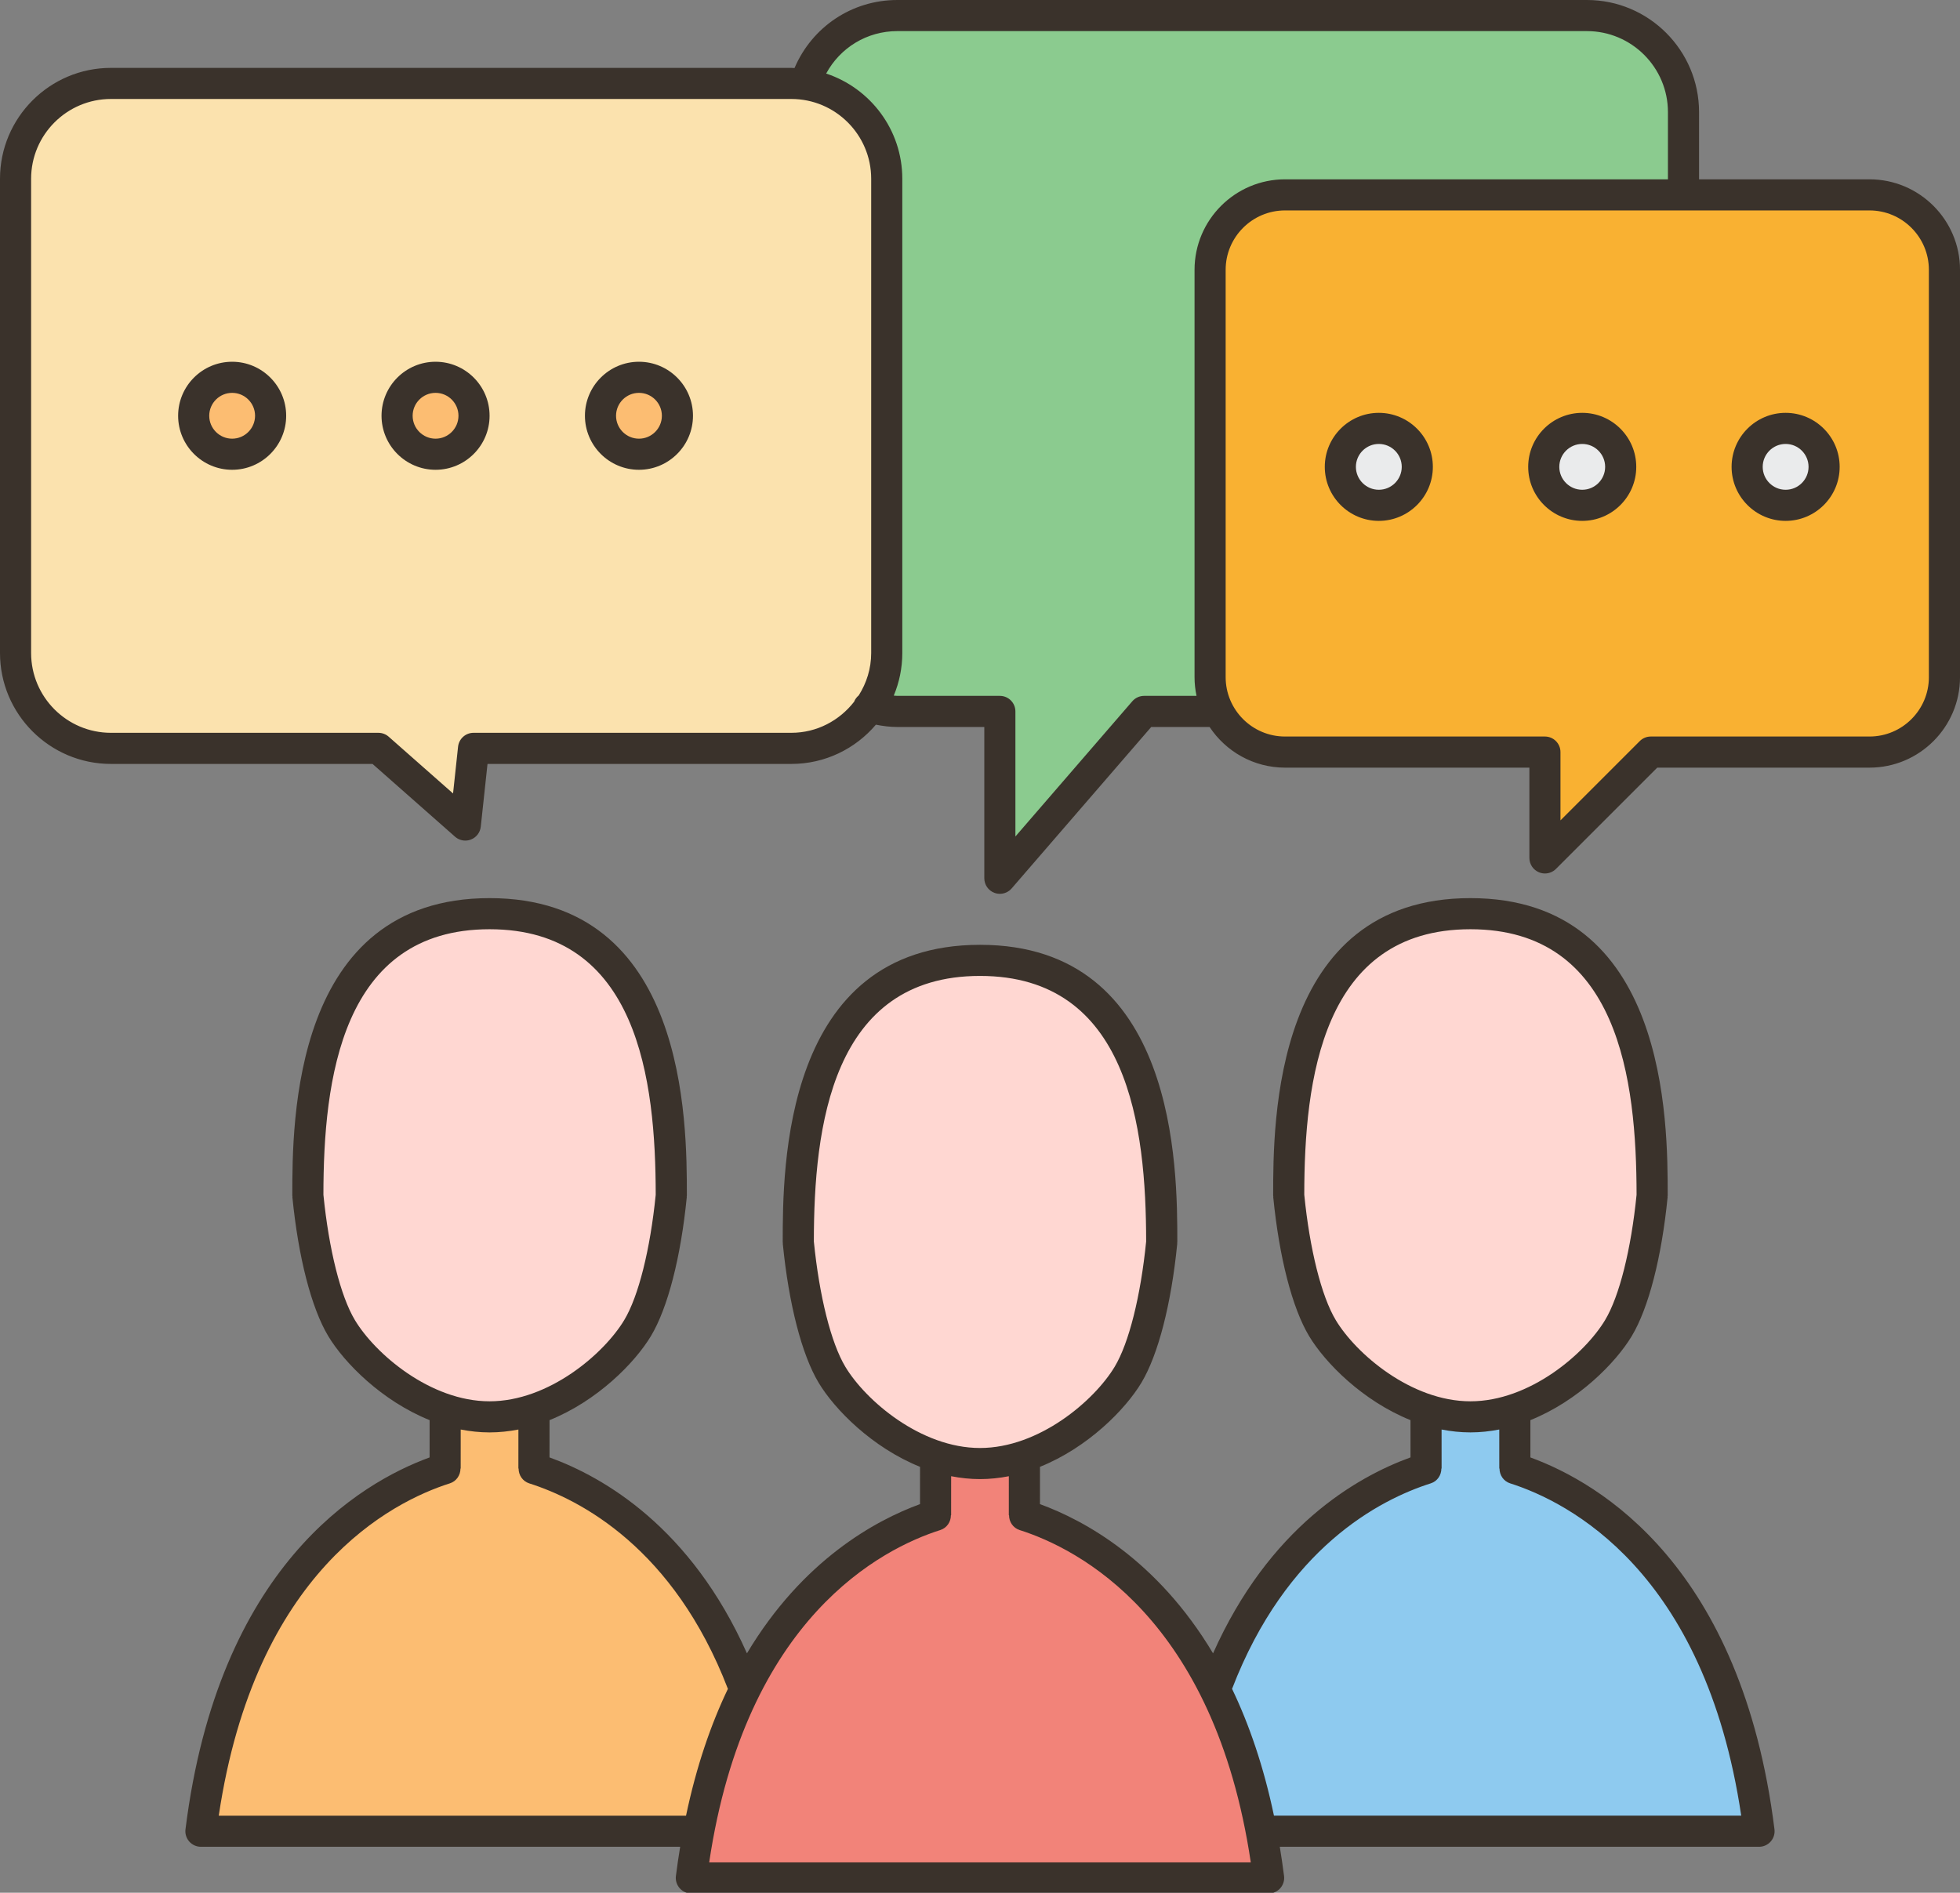
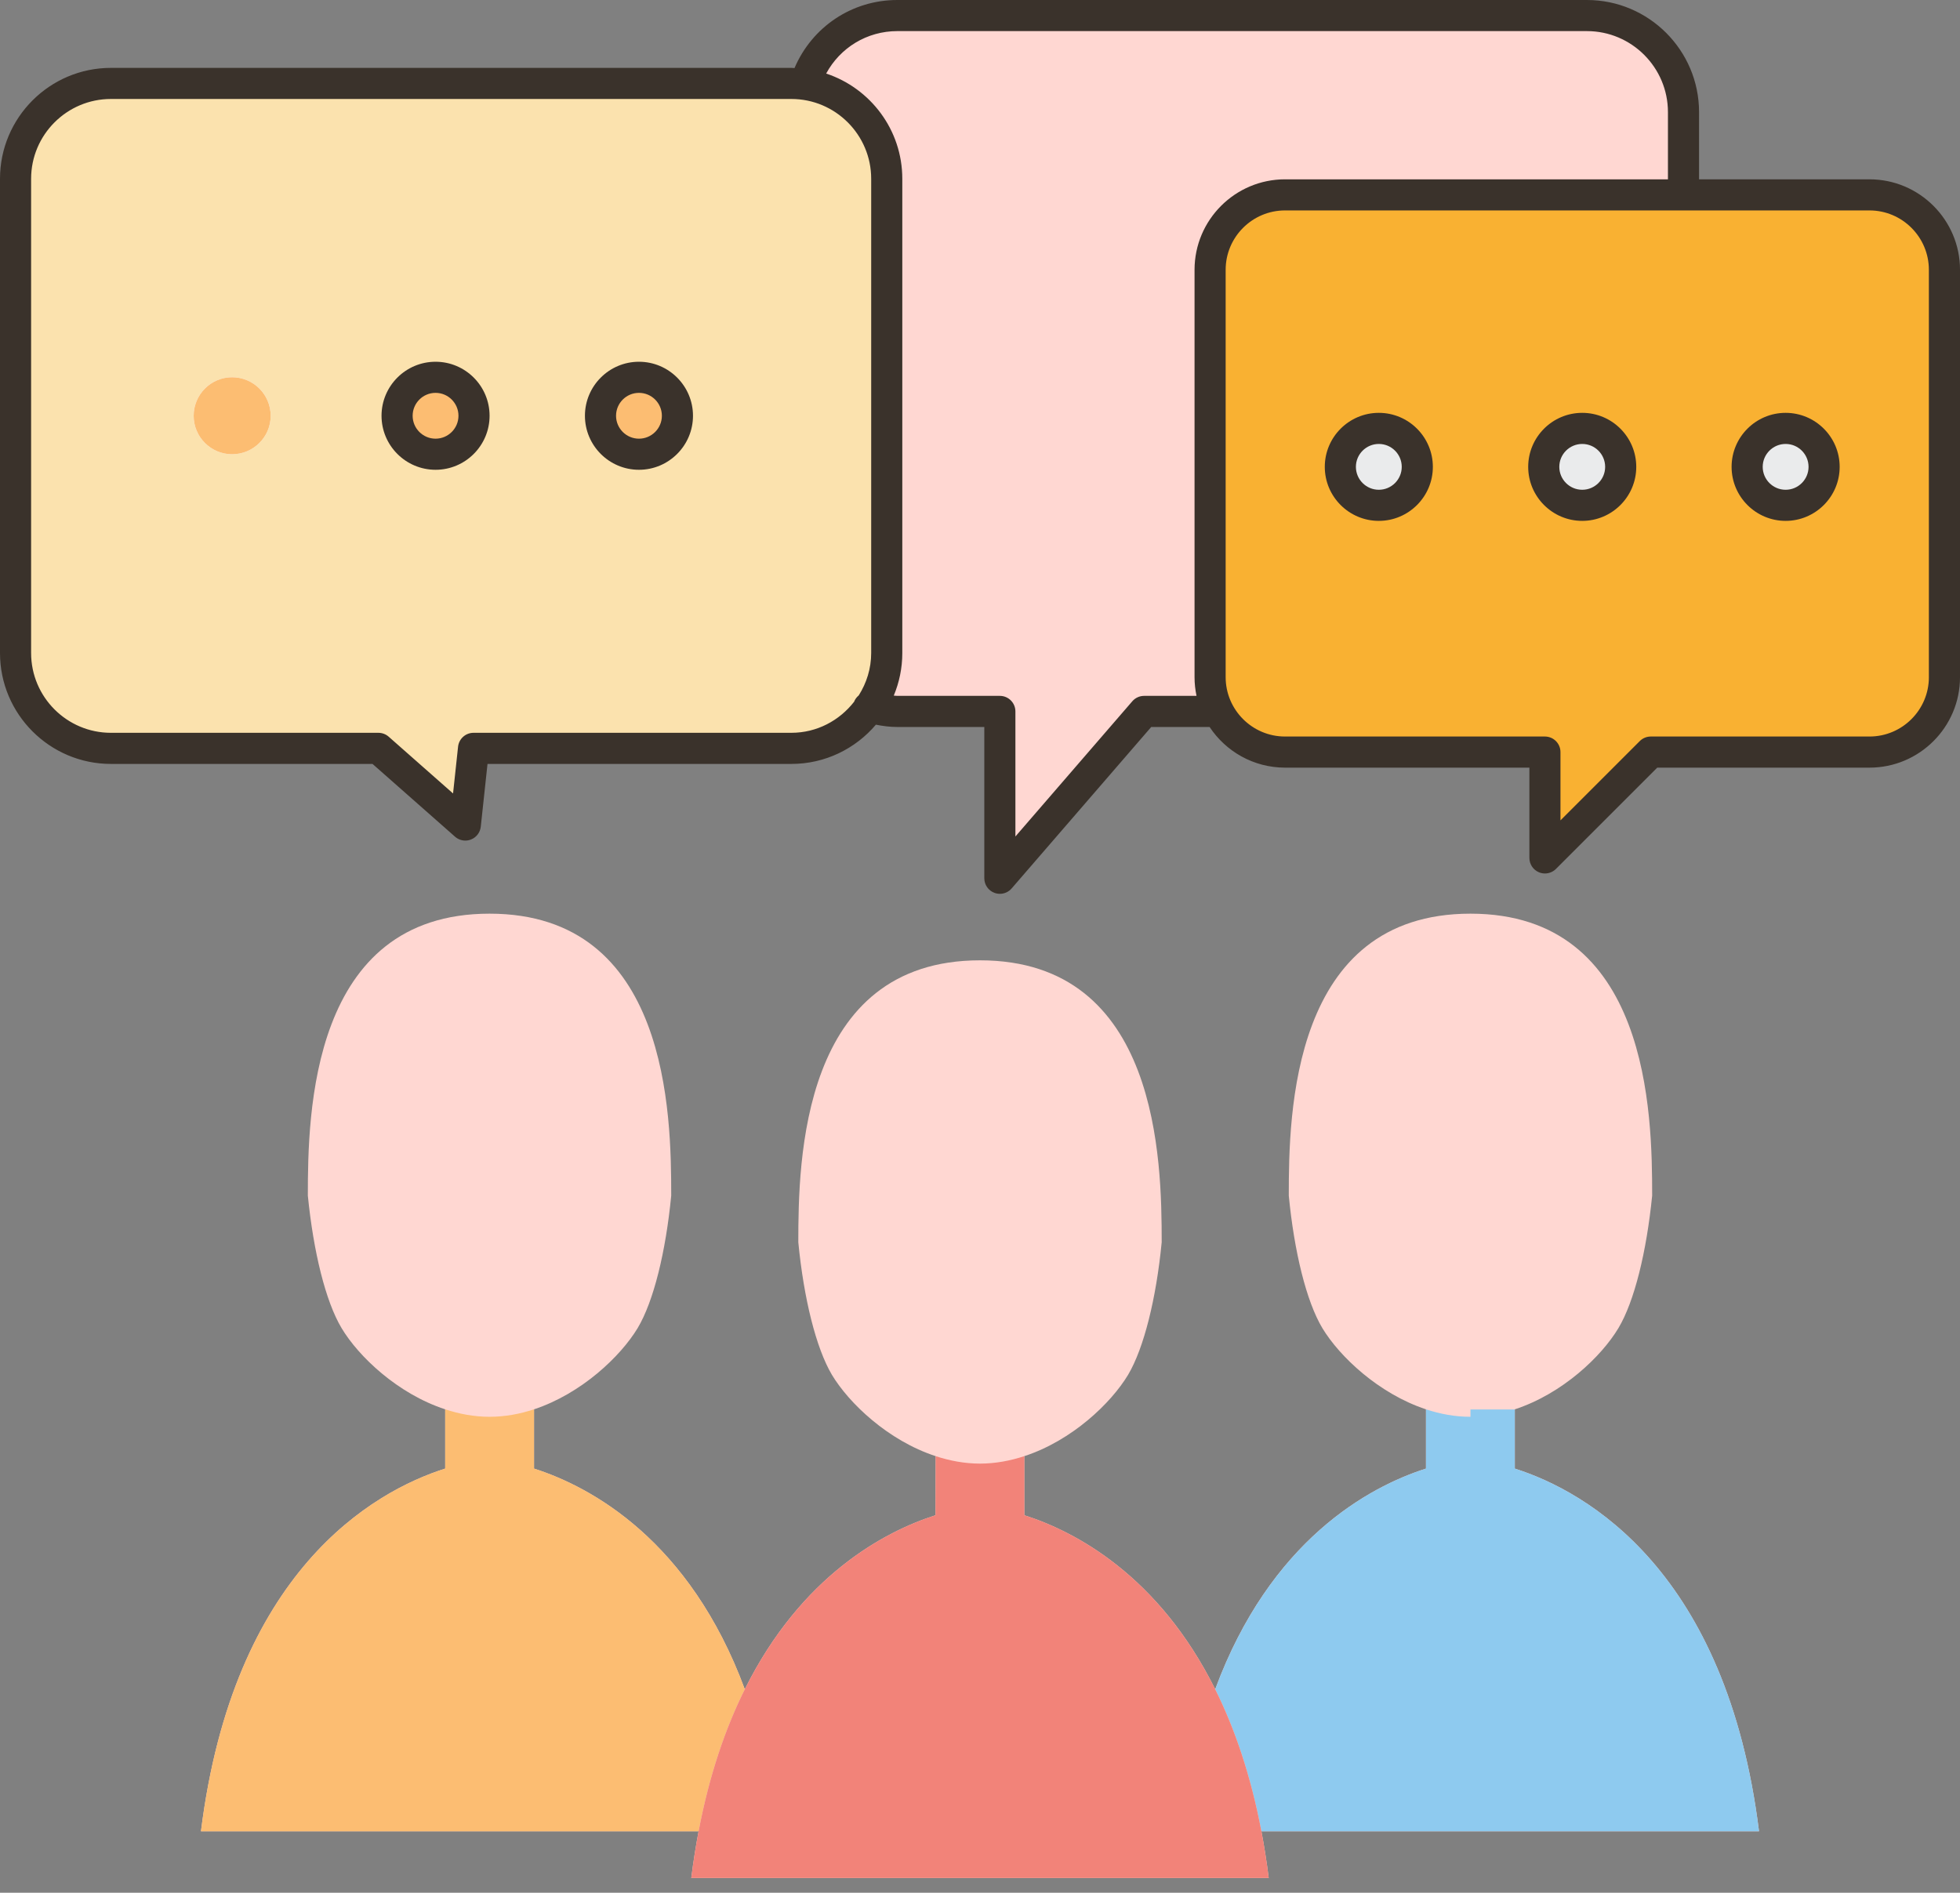
<svg xmlns="http://www.w3.org/2000/svg" height="121.7" preserveAspectRatio="xMidYMid meet" version="1.0" viewBox="0.0 0.0 126.0 121.7" width="126.0" zoomAndPan="magnify">
  <rect x="0.0" y="0.0" width="126.0" height="121.7" fill="#808080" stroke="none" />
  <g>
    <g>
      <g>
        <g>
          <g>
            <g id="change1_2">
              <path d="M97.38,94.427v-3.8v-0.01c3.06-1,5.57-3.4,6.66-5.22c1.03-1.72,1.81-4.91,2.17-8.52 c0-5.24-0.17-18.13-11.68-18.13c-11.52,0-11.68,12.89-11.68,18.13c0.35,3.61,1.13,6.8,2.16,8.52c1.1,1.82,3.61,4.21,6.66,5.22 v0.01v3.8c-3.67,1.17-10.01,4.61-13.55,14.19c-3.64-7.32-9-10.15-12.27-11.19v-3.8c3.06-1,5.57-3.4,6.67-5.23 c1.02-1.72,1.81-4.91,2.16-8.52c0-5.23-0.17-18.13-11.68-18.13s-11.68,12.9-11.68,18.13c0.35,3.61,1.14,6.8,2.16,8.52 c1.1,1.83,3.61,4.23,6.67,5.23l-0.01,3.8c-3.26,1.04-8.62,3.87-12.26,11.19c-3.54-9.58-9.88-13.02-13.55-14.19v-3.8v-0.01 c3.05-1.01,5.56-3.4,6.66-5.22c1.03-1.72,1.81-4.91,2.16-8.52c0-5.24-0.16-18.13-11.68-18.13 c-11.51,0-11.68,12.89-11.68,18.13c0.36,3.61,1.14,6.8,2.17,8.52c1.09,1.82,3.6,4.22,6.66,5.22v0.01v3.8 c-4.67,1.48-13.62,6.63-15.7,23.32h31.99c-0.18,0.95-0.34,1.95-0.47,3h37.12c-0.13-1.05-0.29-2.05-0.47-3h31.99 C111,101.057,102.05,95.907,97.38,94.427z" fill="#ffd7d2" />
            </g>
            <g id="change1_1">
              <path d="M120.18,12.527h-11.96v-5.32c0-3.43-2.77-6.21-6.2-6.21H57.68c-2.78,0-5.14,1.84-5.93,4.37 l-0.01,0.07c-0.28-0.05-0.57-0.07-0.87-0.07H7.13c-3.39,0-6.13,2.74-6.13,6.13v30.49c0,3.39,2.74,6.13,6.13,6.13h17.2 l5.58,4.93l0.53-4.93h20.43c2.09,0,3.93-1.04,5.04-2.63c0.56,0.17,1.16,0.26,1.77,0.26h6.6v10.72l9.27-10.72h4.78 c0.8,1.55,2.42,2.61,4.28,2.61h16.71v6.81l6.8-6.81h14.06c2.66,0,4.82-2.16,4.82-4.82v-26.19 C125,14.687,122.84,12.527,120.18,12.527z" fill="#ffd7d2" />
            </g>
          </g>
          <g id="change2_3">
            <path d="M34.33,90.627v3.8c3.67,1.17,10.01,4.61,13.55,14.19c-1.24,2.49-2.28,5.5-2.97,9.13H12.92 c2.08-16.69,11.03-21.84,15.7-23.32v-3.8v-0.01c0.91,0.3,1.87,0.48,2.85,0.48c0.99,0,1.95-0.18,2.86-0.48V90.627z" fill="#fcbd72" />
          </g>
          <g id="change3_1">
-             <path d="M97.38,90.627v3.8c4.67,1.48,13.62,6.63,15.7,23.32H81.09c-0.69-3.63-1.73-6.64-2.97-9.13 c3.54-9.58,9.88-13.02,13.55-14.19v-3.8v-0.01c0.91,0.3,1.87,0.48,2.86,0.48c0.98,0,1.94-0.18,2.85-0.48V90.627z" fill="#8ecaef" />
+             <path d="M97.38,90.627v3.8c4.67,1.48,13.62,6.63,15.7,23.32H81.09c-0.69-3.63-1.73-6.64-2.97-9.13 c3.54-9.58,9.88-13.02,13.55-14.19v-3.8v-0.01c0.91,0.3,1.87,0.48,2.86,0.48V90.627z" fill="#8ecaef" />
          </g>
          <g id="change4_1">
            <path d="M44.91,117.747c0.69-3.63,1.73-6.64,2.97-9.13c3.64-7.32,9-10.15,12.26-11.19l0.01-3.8 c0.91,0.3,1.87,0.48,2.85,0.48s1.94-0.18,2.85-0.48v3.8c3.27,1.04,8.63,3.87,12.27,11.19c1.24,2.49,2.28,5.5,2.97,9.13 c0.18,0.95,0.34,1.95,0.47,3H44.44C44.57,119.697,44.73,118.697,44.91,117.747z" fill="#f28379" />
          </g>
          <g id="change5_3">
            <circle cx="88.64" cy="30.017" fill="#eaebec" r="2.47" />
          </g>
          <g id="change5_1">
            <path d="M101.71,27.547c1.37,0,2.48,1.11,2.48,2.47c0,1.37-1.11,2.47-2.48,2.47 c-1.36,0-2.47-1.1-2.47-2.47C99.24,28.657,100.35,27.547,101.71,27.547z" fill="#eaebec" />
          </g>
          <g id="change5_2">
            <circle cx="114.79" cy="30.017" fill="#eaebec" r="2.47" />
          </g>
          <g id="change2_1">
            <path d="M41.08,24.257c1.36,0,2.47,1.11,2.47,2.48c0,1.36-1.11,2.47-2.47,2.47 c-1.37,0-2.48-1.11-2.48-2.47C38.6,25.367,39.71,24.257,41.08,24.257z" fill="#fcbd72" />
          </g>
          <g id="change2_2">
            <path d="M28,24.257c1.37,0,2.47,1.11,2.47,2.48c0,1.36-1.1,2.47-2.47,2.47s-2.47-1.11-2.47-2.47 C25.53,25.367,26.63,24.257,28,24.257z" fill="#fcbd72" />
          </g>
          <g id="change2_4">
            <path d="M14.92,24.257c1.37,0,2.48,1.11,2.48,2.48c0,1.36-1.11,2.47-2.48,2.47 c-1.36,0-2.47-1.11-2.47-2.47C12.45,25.367,13.56,24.257,14.92,24.257z" fill="#fcbd72" />
          </g>
          <g id="change6_1">
            <path d="M55.91,45.487c-1.11,1.59-2.95,2.63-5.04,2.63H30.44l-0.53,4.93l-5.58-4.93H7.13 c-3.39,0-6.13-2.74-6.13-6.13v-30.49c0-3.39,2.74-6.13,6.13-6.13h43.74c0.3,0,0.59,0.02,0.87,0.07 c2.98,0.41,5.26,2.97,5.26,6.06v30.49C57,43.287,56.6,44.497,55.91,45.487z M43.55,26.737c0-1.37-1.11-2.48-2.47-2.48 c-1.37,0-2.48,1.11-2.48,2.48c0,1.36,1.11,2.47,2.48,2.47C42.44,29.207,43.55,28.097,43.55,26.737z M30.47,26.737 c0-1.37-1.1-2.48-2.47-2.48s-2.47,1.11-2.47,2.48c0,1.36,1.1,2.47,2.47,2.47S30.47,28.097,30.47,26.737z M17.4,26.737 c0-1.37-1.11-2.48-2.48-2.48c-1.36,0-2.47,1.11-2.47,2.48c0,1.36,1.11,2.47,2.47,2.47C16.29,29.207,17.4,28.097,17.4,26.737z" fill="#fbe2ae" />
          </g>
          <g id="change7_1">
            <path d="M125,17.347v26.19c0,2.66-2.16,4.82-4.82,4.82h-14.06l-6.8,6.81v-6.81H82.61 c-1.86,0-3.48-1.06-4.28-2.61c-0.35-0.66-0.54-1.41-0.54-2.21v-26.19c0-2.66,2.16-4.82,4.82-4.82h25.61h11.96 C122.84,12.527,125,14.687,125,17.347z M117.26,30.017c0-1.36-1.1-2.47-2.47-2.47s-2.47,1.11-2.47,2.47 c0,1.37,1.1,2.47,2.47,2.47S117.26,31.387,117.26,30.017z M104.19,30.017c0-1.36-1.11-2.47-2.48-2.47 c-1.36,0-2.47,1.11-2.47,2.47c0,1.37,1.11,2.47,2.47,2.47C103.08,32.487,104.19,31.387,104.19,30.017z M91.11,30.017 c0-1.36-1.11-2.47-2.47-2.47c-1.37,0-2.47,1.11-2.47,2.47c0,1.37,1.1,2.47,2.47,2.47C90,32.487,91.11,31.387,91.11,30.017z" fill="#f9b132" />
          </g>
          <g id="change8_1">
-             <path d="M108.22,7.207v5.32H82.61c-2.66,0-4.82,2.16-4.82,4.82v26.19c0,0.8,0.19,1.55,0.54,2.21h-4.78 l-9.27,10.72v-10.72h-6.6c-0.61,0-1.21-0.09-1.77-0.26c0.69-0.99,1.09-2.2,1.09-3.5v-30.49c0-3.09-2.28-5.65-5.26-6.06 l0.01-0.07c0.79-2.53,3.15-4.37,5.93-4.37h44.34C105.45,0.997,108.22,3.777,108.22,7.207z" fill="#8bcb8f" />
-           </g>
+             </g>
        </g>
      </g>
    </g>
    <g fill="#3a322b" id="change9_1">
-       <path d="M14.924,23.26c-1.915,0-3.473,1.558-3.473,3.473s1.558,3.473,3.473,3.473s3.473-1.558,3.473-3.473 S16.839,23.26,14.924,23.26z M14.924,28.206c-0.813,0-1.473-0.661-1.473-1.473c0-0.812,0.66-1.473,1.473-1.473 s1.473,0.661,1.473,1.473C16.396,27.545,15.736,28.206,14.924,28.206z" fill="inherit" />
      <path d="M28,23.26c-1.915,0-3.473,1.558-3.473,3.473s1.558,3.473,3.473,3.473s3.473-1.558,3.473-3.473 S29.915,23.26,28,23.26z M28,28.206c-0.813,0-1.473-0.661-1.473-1.473c0-0.812,0.66-1.473,1.473-1.473 c0.812,0,1.473,0.661,1.473,1.473C29.473,27.545,28.812,28.206,28,28.206z" fill="inherit" />
      <path d="M41.076,23.26c-1.915,0-3.473,1.558-3.473,3.473s1.558,3.473,3.473,3.473s3.473-1.558,3.473-3.473 S42.991,23.26,41.076,23.26z M41.076,28.206c-0.813,0-1.473-0.661-1.473-1.473c0-0.812,0.66-1.473,1.473-1.473 s1.473,0.661,1.473,1.473C42.549,27.545,41.889,28.206,41.076,28.206z" fill="inherit" />
      <path d="M88.639,26.545c-1.915,0-3.474,1.558-3.474,3.473s1.559,3.473,3.474,3.473s3.473-1.558,3.473-3.473 S90.554,26.545,88.639,26.545z M88.639,31.491c-0.813,0-1.474-0.661-1.474-1.473s0.661-1.473,1.474-1.473s1.473,0.661,1.473,1.473 S89.451,31.491,88.639,31.491z" fill="inherit" />
      <path d="M101.715,26.545c-1.915,0-3.474,1.558-3.474,3.473s1.559,3.473,3.474,3.473 s3.473-1.558,3.473-3.473S103.63,26.545,101.715,26.545z M101.715,31.491c-0.813,0-1.474-0.661-1.474-1.473 s0.661-1.473,1.474-1.473s1.473,0.661,1.473,1.473S102.527,31.491,101.715,31.491z" fill="inherit" />
      <path d="M114.79,26.545c-1.915,0-3.473,1.558-3.473,3.473s1.558,3.473,3.473,3.473s3.474-1.558,3.474-3.473 S116.705,26.545,114.79,26.545z M114.79,31.491c-0.813,0-1.473-0.661-1.473-1.473s0.66-1.473,1.473-1.473s1.474,0.661,1.474,1.473 S115.603,31.491,114.79,31.491z" fill="inherit" />
      <path d="M120.182,11.53h-10.957V7.209c0-3.975-3.234-7.209-7.209-7.209H57.684 c-2.924,0-5.482,1.737-6.608,4.375c-0.068-0.002-0.134-0.01-0.202-0.01H7.131C3.199,4.364,0,7.563,0,11.495v30.493 c0,3.932,3.199,7.131,7.131,7.131h16.817l5.304,4.679c0.186,0.164,0.422,0.25,0.661,0.25c0.122,0,0.245-0.022,0.362-0.068 c0.349-0.135,0.592-0.454,0.632-0.826l0.433-4.035h19.534c2.176,0,4.124-0.982,5.433-2.523c0.453,0.088,0.911,0.148,1.377,0.148 h5.593v9.727c0,0.417,0.26,0.792,0.651,0.937c0.113,0.042,0.231,0.063,0.349,0.063c0.285,0,0.563-0.122,0.757-0.346l8.973-10.381 h3.753c1.043,1.573,2.827,2.614,4.852,2.614h15.706v5.805c0,0.404,0.243,0.769,0.617,0.924c0.124,0.051,0.254,0.076,0.383,0.076 c0.26,0,0.516-0.102,0.707-0.293l6.512-6.512h13.646c3.208,0,5.818-2.61,5.818-5.818V17.348C126,14.14,123.39,11.53,120.182,11.53 z M56.005,41.988c0,1.003-0.3,1.933-0.8,2.724c-0.129,0.109-0.236,0.242-0.298,0.409c-0.94,1.206-2.389,1.997-4.033,1.997H30.441 c-0.511,0-0.939,0.385-0.994,0.894l-0.322,3.006l-4.138-3.65c-0.183-0.161-0.418-0.25-0.661-0.25H7.131 C4.302,47.119,2,44.817,2,41.988V11.495c0-2.829,2.302-5.131,5.131-5.131h43.743c2.829,0,5.131,2.302,5.131,5.131V41.988z M76.792,17.348v26.191c0,0.413,0.045,0.815,0.127,1.204h-3.37c-0.29,0-0.566,0.126-0.757,0.346l-7.516,8.695v-8.041 c0-0.552-0.447-1-1-1h-6.593c-0.076,0-0.151-0.014-0.227-0.017c0.352-0.844,0.549-1.768,0.549-2.738V11.495 c0-3.15-2.056-5.825-4.894-6.766C54.007,3.068,55.734,2,57.684,2h44.332c2.872,0,5.209,2.337,5.209,5.209v4.321H82.61 C79.402,11.53,76.792,14.14,76.792,17.348z M124,43.539c0,2.105-1.713,3.818-3.818,3.818h-14.061c-0.266,0-0.52,0.105-0.707,0.293 l-5.098,5.098v-4.391c0-0.552-0.447-1-1-1H82.61c-2.105,0-3.818-1.713-3.818-3.818V17.348c0-2.105,1.713-3.818,3.818-3.818h37.571 c2.105,0,3.818,1.713,3.818,3.818V43.539z" fill="inherit" />
-       <path d="M98.383,93.71l-0.001-2.398c3.074-1.239,5.484-3.683,6.518-5.406 c1.081-1.802,1.921-5.058,2.304-8.934c0.002-0.017-0.006-0.032-0.005-0.049c0.001-0.017,0.01-0.031,0.01-0.049 c0-4.73,0-19.126-12.682-19.126S81.846,72.144,81.846,76.874c0,0.017,0.009,0.032,0.01,0.049c0.001,0.017-0.007,0.032-0.005,0.049 c0.383,3.876,1.223,7.132,2.304,8.934c1.034,1.723,3.444,4.167,6.519,5.406l0.001,2.396c-3.521,1.279-9.091,4.518-12.693,12.599 c-3.591-6.011-8.275-8.552-11.127-9.595l0.001-2.398c3.075-1.239,5.484-3.683,6.519-5.406c1.081-1.802,1.921-5.058,2.304-8.934 c0.002-0.017-0.006-0.032-0.005-0.049c0.001-0.017,0.01-0.031,0.01-0.049c0-4.73,0-19.126-12.682-19.126 S50.318,75.146,50.318,79.876c0,0.017,0.009,0.032,0.01,0.049c0.001,0.017-0.007,0.032-0.005,0.049 c0.383,3.876,1.223,7.132,2.304,8.934c1.034,1.723,3.444,4.167,6.518,5.406l-0.001,2.398c-2.852,1.042-7.535,3.583-11.126,9.594 c-3.601-8.08-9.172-11.319-12.692-12.598l0.001-2.396c3.075-1.239,5.484-3.683,6.519-5.406c1.081-1.802,1.921-5.058,2.304-8.934 c0.002-0.017-0.006-0.032-0.005-0.049c0.001-0.017,0.01-0.031,0.01-0.049c0-4.73,0-19.126-12.682-19.126 S18.791,72.144,18.791,76.874c0,0.017,0.009,0.032,0.01,0.049c0.001,0.017-0.007,0.032-0.005,0.049 c0.383,3.876,1.223,7.132,2.304,8.934c1.034,1.723,3.444,4.167,6.518,5.406l-0.001,2.398c-4.504,1.646-13.582,7.026-15.693,23.91 c-0.036,0.285,0.053,0.571,0.242,0.786c0.19,0.215,0.463,0.338,0.75,0.338h30.809c-0.1,0.611-0.194,1.234-0.274,1.878 c-0.036,0.285,0.053,0.571,0.242,0.786c0.19,0.215,0.463,0.338,0.75,0.338h37.111c0.287,0,0.56-0.123,0.75-0.338 c0.189-0.215,0.278-0.501,0.242-0.786c-0.081-0.644-0.174-1.267-0.274-1.878h30.809c0.287,0,0.56-0.123,0.75-0.338 c0.189-0.215,0.278-0.501,0.242-0.786C111.965,100.737,102.886,95.356,98.383,93.71z M85.869,84.877 c-0.917-1.527-1.672-4.537-2.023-8.056c0.005-7.346,1.13-17.073,10.681-17.073s10.676,9.727,10.681,17.073 c-0.352,3.519-1.106,6.529-2.023,8.056c-1.302,2.169-4.849,5.224-8.658,5.224S87.171,87.046,85.869,84.877z M54.342,87.879 c-0.917-1.527-1.672-4.537-2.023-8.056C52.324,72.477,53.449,62.75,63,62.75s10.676,9.727,10.681,17.073 c-0.352,3.519-1.106,6.529-2.023,8.056c-1.302,2.169-4.849,5.224-8.658,5.224S55.644,90.048,54.342,87.879z M22.814,84.877 c-0.917-1.527-1.672-4.537-2.023-8.056c0.005-7.346,1.13-17.073,10.681-17.073s10.676,9.727,10.681,17.073 c-0.352,3.519-1.106,6.529-2.023,8.056c-1.302,2.169-4.849,5.224-8.658,5.224S24.116,87.046,22.814,84.877z M44.102,116.745 H14.063c2.343-15.742,11.124-20.182,14.856-21.368c0.425-0.135,0.683-0.529,0.683-0.953h0.014l0.001-2.509 c0.603,0.118,1.222,0.186,1.855,0.186c0.633,0,1.252-0.068,1.854-0.185l-0.001,2.508h0.014c0,0.424,0.258,0.818,0.683,0.954 c3.296,1.048,9.292,4.164,12.772,13.213C45.701,110.872,44.769,113.569,44.102,116.745z M45.591,119.747 c2.343-15.742,11.124-20.182,14.856-21.368c0.425-0.135,0.683-0.529,0.683-0.953h0.014l0.001-2.509 c0.603,0.118,1.222,0.186,1.855,0.186c0.633,0,1.252-0.068,1.854-0.185l-0.001,2.508h0.014c0,0.424,0.258,0.818,0.683,0.954 c3.732,1.186,12.516,5.626,14.858,21.368H45.591z M81.898,116.745c-0.667-3.175-1.599-5.872-2.694-8.155 c3.48-9.049,9.476-12.165,12.773-13.213c0.426-0.135,0.683-0.53,0.683-0.954h0.014l-0.001-2.508 c0.603,0.118,1.221,0.185,1.854,0.185c0.633,0,1.252-0.068,1.855-0.186l0.001,2.509h0.014c0.001,0.424,0.258,0.817,0.683,0.953 c3.732,1.186,12.514,5.625,14.856,21.368H81.898z" fill="inherit" />
    </g>
  </g>
</svg>